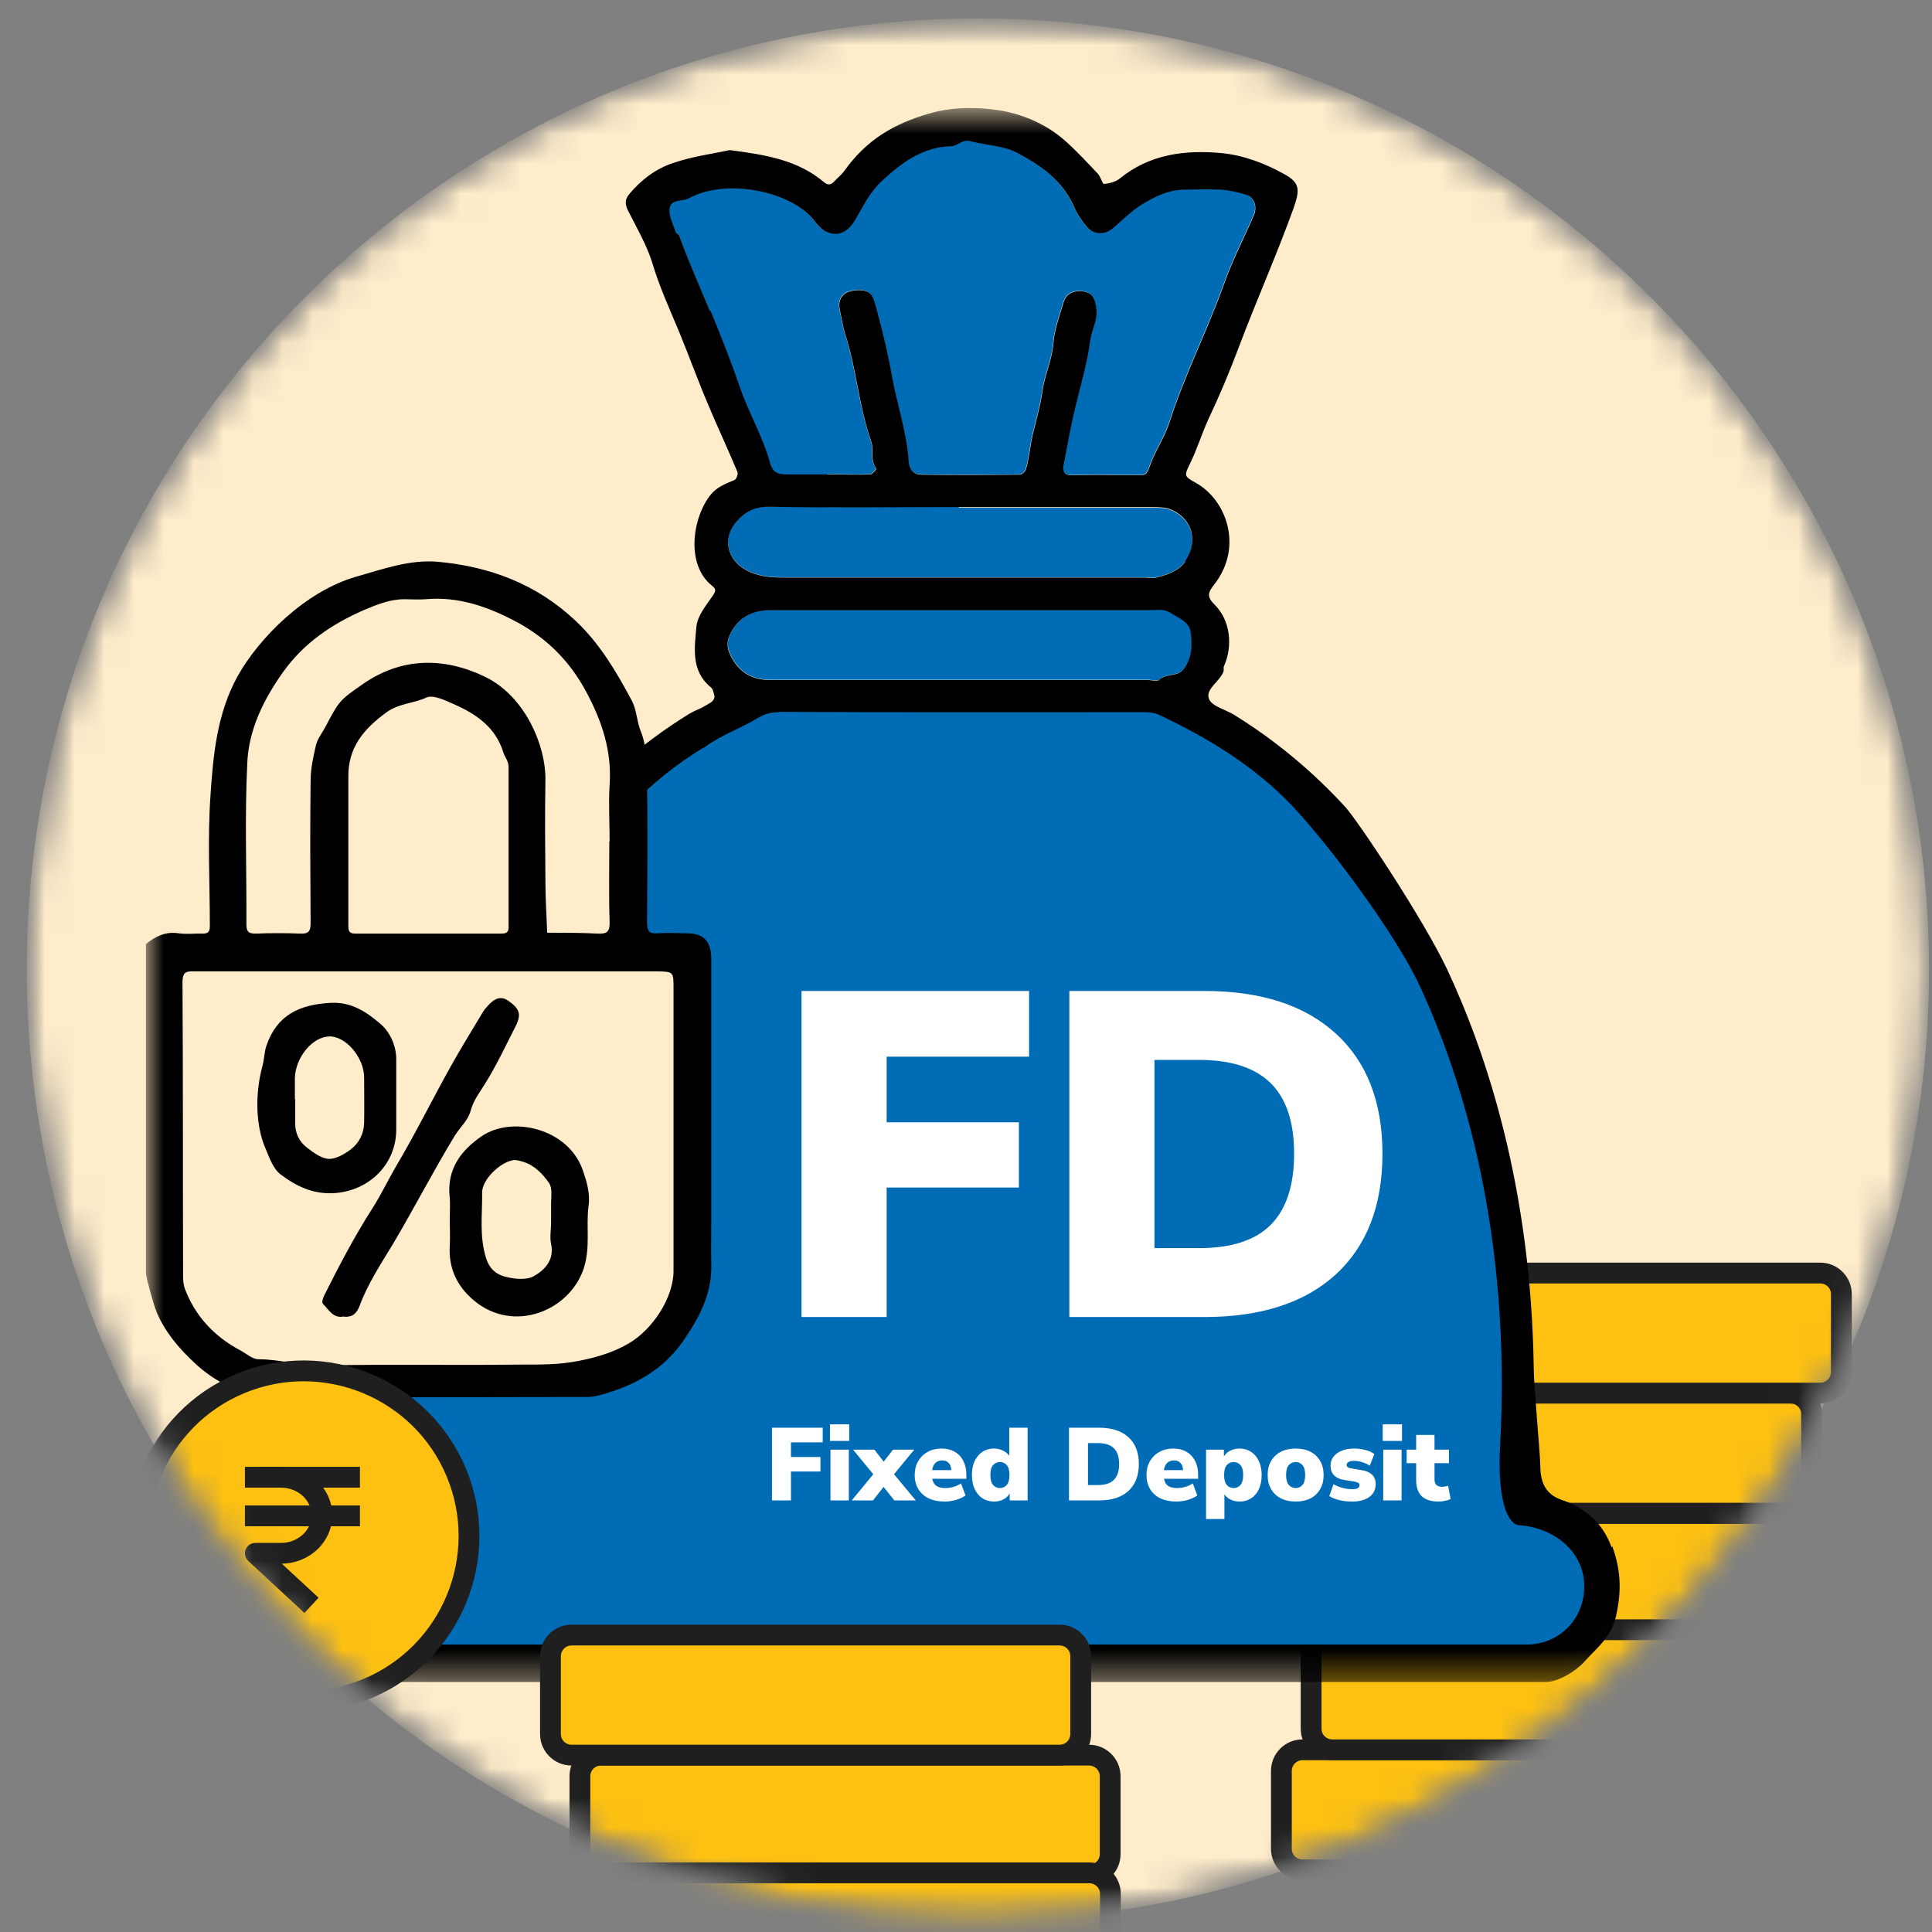
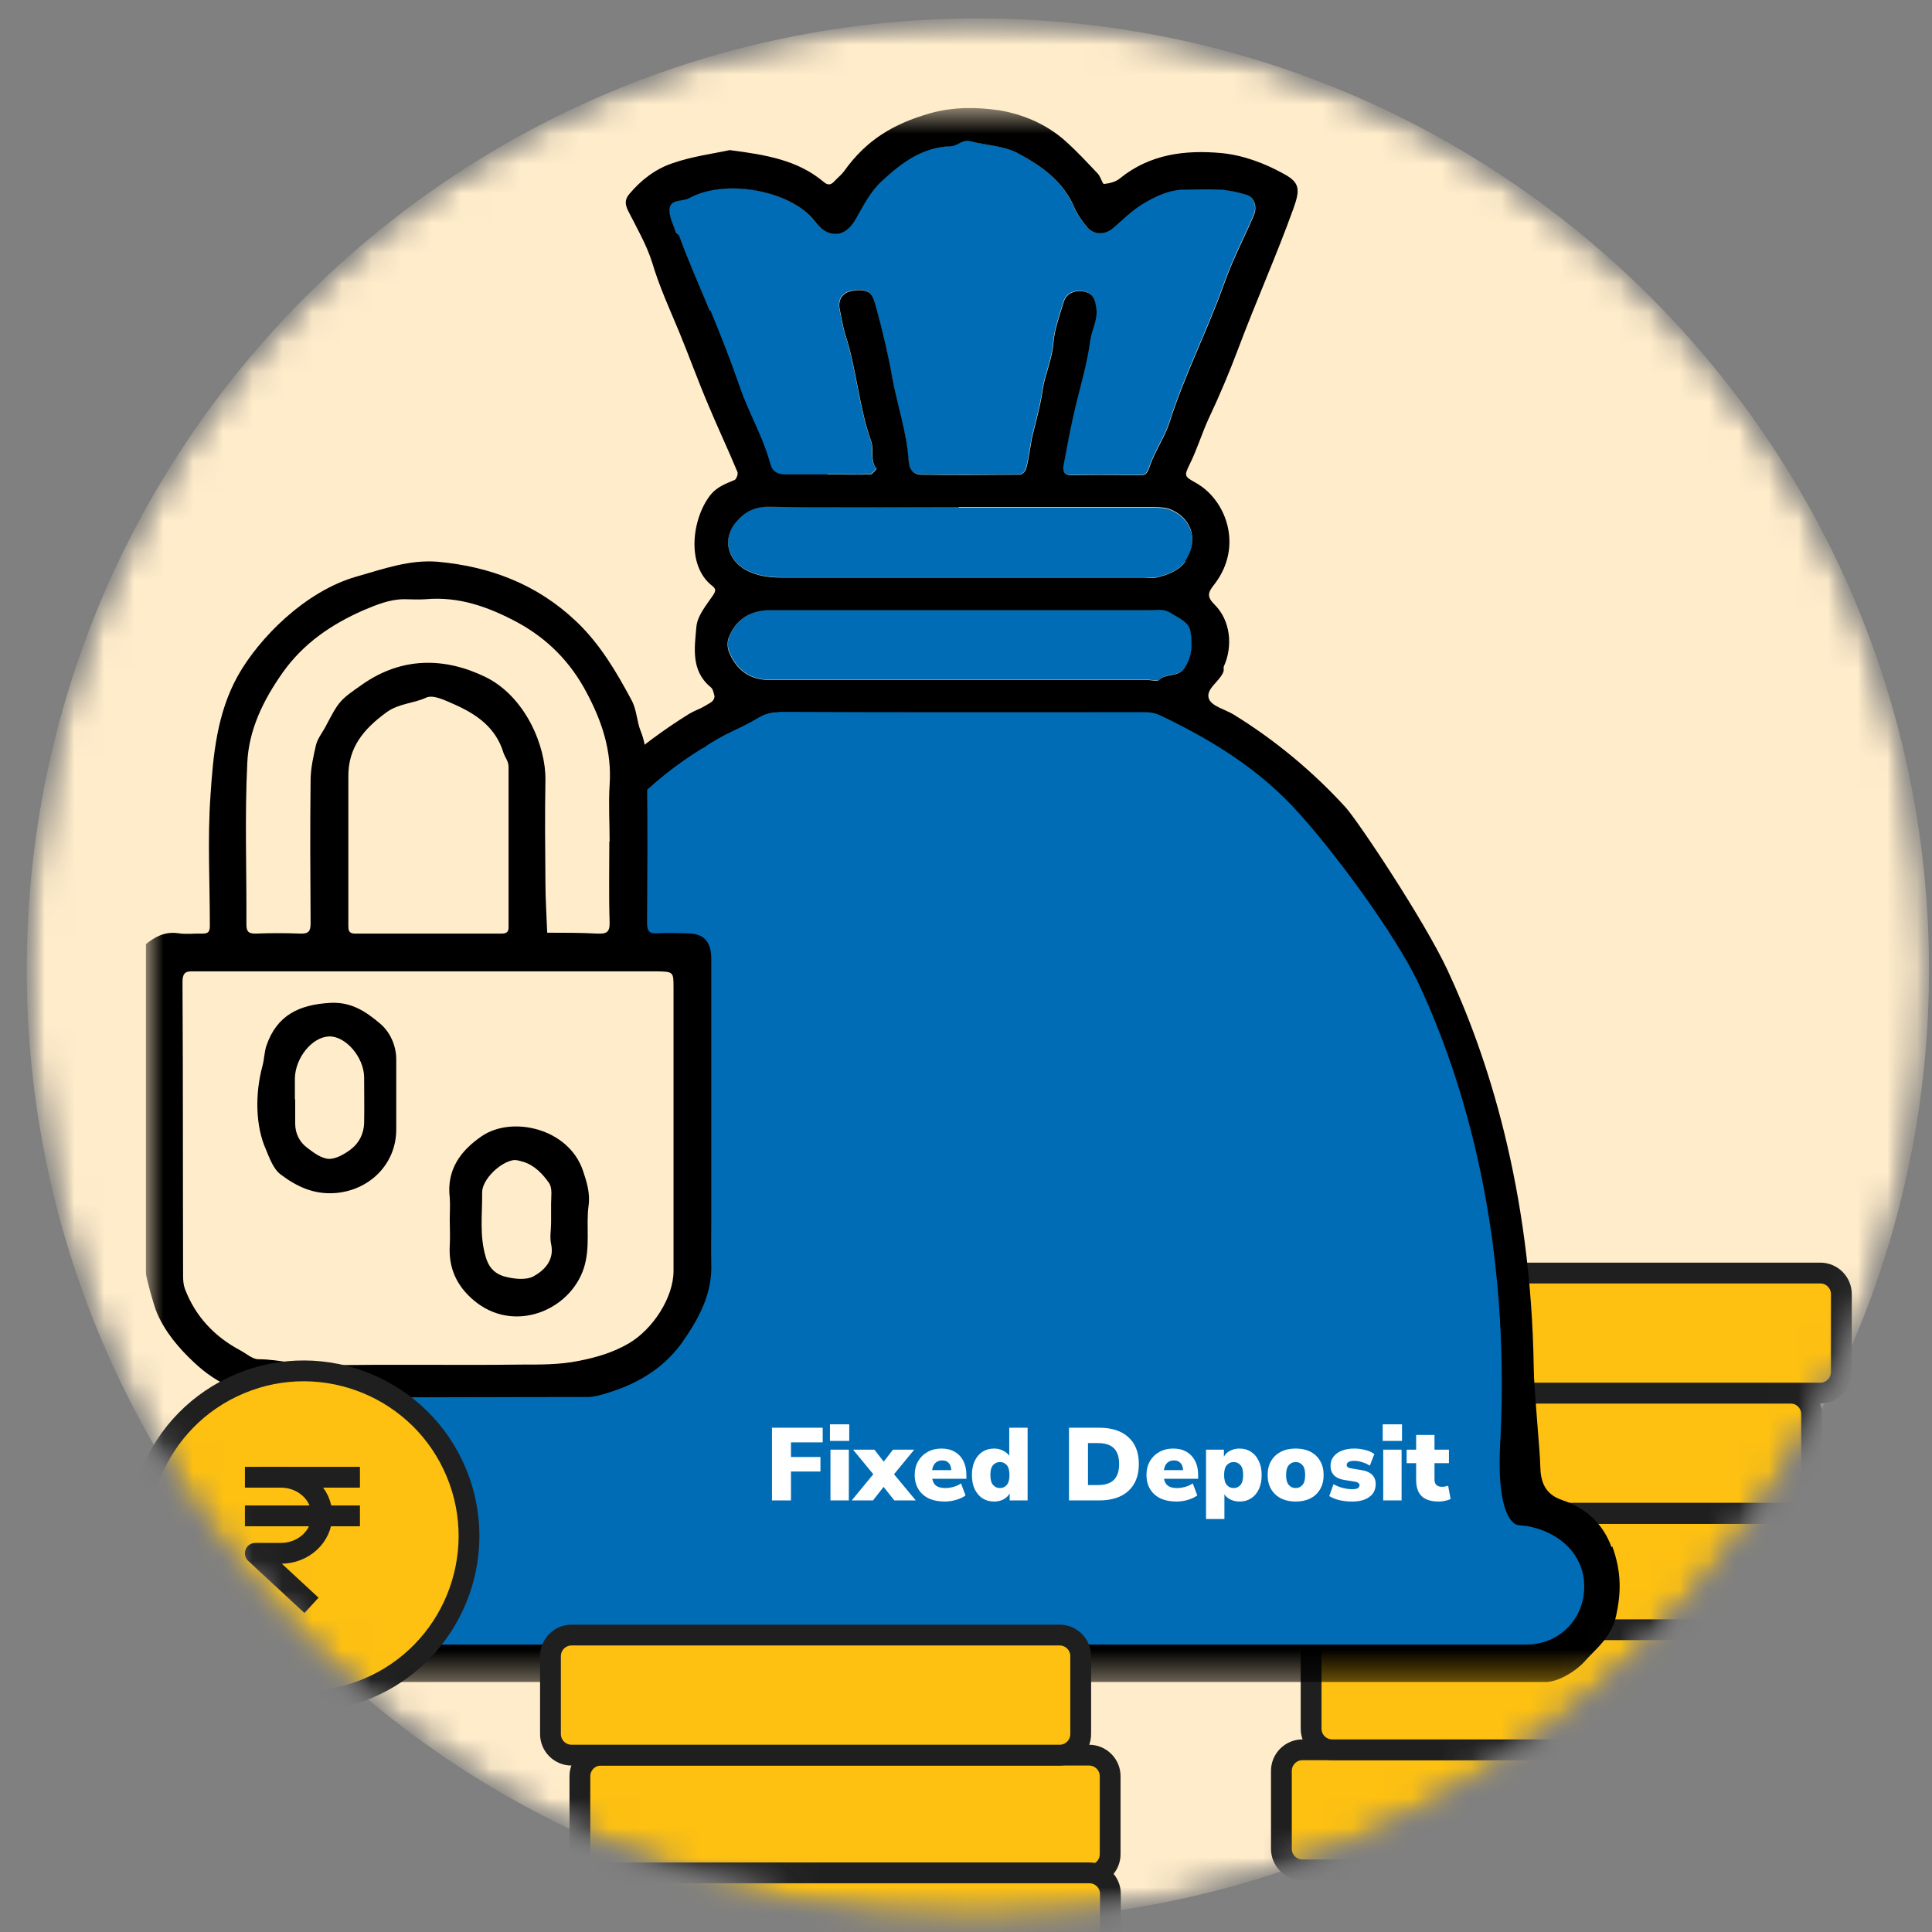
<svg xmlns="http://www.w3.org/2000/svg" width="65" height="65" viewBox="0 0 65 65" fill="none">
  <rect x="0" y="0" width="65" height="65" fill="#808080" stroke="none" />
  <mask id="mask0_1980_2357" style="mask-type:luminance" maskUnits="userSpaceOnUse" x="0" y="0" width="65" height="65">
    <path d="M32.9 0.62C50.57 0.62 64.9 14.95 64.9 32.62C64.9 50.29 50.57 64.62 32.9 64.62C15.23 64.62 0.9 50.29 0.9 32.62C0.9 14.95 15.23 0.62 32.9 0.62Z" fill="white" />
  </mask>
  <g mask="url(#mask0_1980_2357)">
    <mask id="mask1_1980_2357" style="mask-type:luminance" maskUnits="userSpaceOnUse" x="0" y="0" width="65" height="65">
      <path d="M32.9 0.62C50.57 0.62 64.9 14.95 64.9 32.62C64.9 50.29 50.57 64.62 32.9 64.62C15.23 64.62 0.9 50.29 0.9 32.62C0.9 14.95 15.23 0.62 32.9 0.62Z" fill="white" />
    </mask>
    <g mask="url(#mask1_1980_2357)">
      <path d="M32.9 64.62C50.574 64.62 64.9 50.293 64.9 32.62C64.9 14.947 50.574 0.62 32.9 0.62C15.227 0.62 0.9 14.947 0.9 32.62C0.9 50.293 15.227 64.62 32.9 64.62Z" fill="#FFECCA" />
      <path d="M33.71 30.84L33.4 30.56H33.54C33.66 30.56 33.76 30.47 33.76 30.35C33.76 30.23 33.66 30.14 33.54 30.14H33.35" stroke="#1F1F1F" stroke-width="0.7" stroke-linejoin="round" />
      <path d="M61.241 50.92H44.821C44.429 50.92 44.111 51.238 44.111 51.63V54.25C44.111 54.642 44.429 54.96 44.821 54.96H61.241C61.633 54.96 61.951 54.642 61.951 54.25V51.63C61.951 51.238 61.633 50.92 61.241 50.92Z" fill="#FEC111" stroke="#1F1F1F" stroke-width="0.7" />
      <path d="M60.241 46.87H43.821C43.429 46.87 43.111 47.188 43.111 47.58V50.2C43.111 50.592 43.429 50.91 43.821 50.91H60.241C60.633 50.91 60.951 50.592 60.951 50.2V47.58C60.951 47.188 60.633 46.87 60.241 46.87Z" fill="#FEC111" stroke="#1F1F1F" stroke-width="0.7" />
      <path d="M61.241 42.83H44.821C44.429 42.83 44.111 43.148 44.111 43.54V46.16C44.111 46.552 44.429 46.87 44.821 46.87H61.241C61.633 46.87 61.951 46.552 61.951 46.16V43.54C61.951 43.148 61.633 42.83 61.241 42.83Z" fill="#FEC111" stroke="#1F1F1F" stroke-width="0.7" />
      <path d="M60.241 58.87H43.821C43.429 58.87 43.111 59.188 43.111 59.58V62.2C43.111 62.592 43.429 62.91 43.821 62.91H60.241C60.633 62.91 60.951 62.592 60.951 62.2V59.58C60.951 59.188 60.633 58.87 60.241 58.87Z" fill="#FEC111" stroke="#1F1F1F" stroke-width="0.7" />
      <path d="M61.241 54.83H44.821C44.429 54.83 44.111 55.148 44.111 55.54V58.16C44.111 58.552 44.429 58.87 44.821 58.87H61.241C61.633 58.87 61.951 58.552 61.951 58.16V55.54C61.951 55.148 61.633 54.83 61.241 54.83Z" fill="#FEC111" stroke="#1F1F1F" stroke-width="0.7" />
      <path d="M33.35 30.35H33.98M33.42 30.15H33.98" stroke="#1F1F1F" stroke-width="0.7" stroke-linejoin="round" />
      <mask id="mask2_1980_2357" style="mask-type:luminance" maskUnits="userSpaceOnUse" x="4" y="3" width="62" height="54">
        <path d="M65.9 3.62H4.9V56.62H65.9V3.62Z" fill="white" />
      </mask>
      <g mask="url(#mask2_1980_2357)">
        <path d="M25.07 23.43H39.78C39.78 23.43 48.34 27.98 50.31 39.59C50.31 39.59 51.13 47.22 51.13 48.69C51.13 50.16 51.95 50.74 52.59 51.19C53.22 51.64 54.43 52.6 53.48 54.78C52.53 56.96 44.29 56 44.29 56H11.72C11.72 56 8.97 54.78 9.53 53.43C10.1 52.08 12.2 51.12 12.26 49.71C12.32 48.3 12.55 46.58 12.55 46.58L19.81 46.38C19.81 46.38 23.1 46.65 23.22 40.14C23.35 33.62 23.92 32.76 22.02 32.09C20.11 31.42 21.13 26.51 21.13 26.51L25.06 23.43H25.07Z" fill="#006CB6" />
        <path d="M4.9 31.77C5.22 31.51 5.56 31.33 6.01 31.4C6.27 31.44 6.55 31.4 6.82 31.41C7.02 31.41 7.06 31.33 7.06 31.14C7.06 29.69 6.98 28.23 7.08 26.79C7.17 25.4 7.3 24 8 22.74C8.71 21.47 10.27 19.89 11.99 19.4C12.9 19.14 13.79 18.82 14.73 18.9C16.48 19.06 18.06 19.65 19.38 20.9C20.19 21.67 20.73 22.59 21.25 23.56C21.43 23.9 21.42 24.27 21.56 24.61C21.76 25.1 21.76 25.69 21.77 26.24C21.79 27.84 21.78 29.44 21.77 31.04C21.77 31.31 21.83 31.42 22.11 31.4C22.44 31.38 22.77 31.39 23.1 31.4C23.68 31.4 23.93 31.67 23.93 32.27C23.93 35.2 23.93 38.13 23.93 41.06C23.93 41.54 23.92 42.03 23.93 42.51C23.97 43.54 23.5 44.38 22.94 45.18C22.31 46.05 21.44 46.56 20.42 46.87C20.19 46.94 19.98 47 19.76 47C16.26 47 12.76 47.03 9.27 46.99C8.23 46.98 7.3 46.57 6.52 45.83C6.01 45.35 5.56 44.82 5.28 44.17C5.17 43.92 4.91 42.96 4.91 42.84V31.77H4.9ZM14.37 32.68C11.77 32.68 9.17 32.68 6.56 32.68C6.3 32.68 6.14 32.66 6.14 33.05C6.16 36.35 6.15 39.64 6.16 42.93C6.16 43.07 6.17 43.22 6.22 43.36C6.56 44.26 7.19 44.96 8.1 45.44C8.3 45.55 8.5 45.73 8.69 45.73C9.42 45.73 10.12 45.96 10.86 45.94C13.07 45.89 15.29 45.94 17.5 45.91C18.16 45.91 18.82 45.92 19.5 45.78C20.1 45.66 20.63 45.5 21.15 45.2C21.97 44.72 22.66 43.65 22.66 42.76C22.66 39.59 22.66 36.41 22.66 33.24C22.66 32.69 22.66 32.69 22.08 32.68H14.36H14.37ZM20.51 28.31C20.51 27.67 20.47 27.04 20.51 26.41C20.59 25.27 20.25 24.26 19.73 23.29C19.19 22.27 18.42 21.49 17.41 20.94C16.44 20.42 15.44 20.06 14.32 20.16C14.08 20.18 13.84 20.16 13.6 20.16C13.11 20.16 12.66 20.35 12.23 20.53C11.16 21 10.21 21.64 9.51 22.63C8.86 23.55 8.37 24.55 8.32 25.66C8.23 27.47 8.3 29.28 8.29 31.1C8.29 31.33 8.35 31.41 8.59 31.41C9.1 31.39 9.61 31.39 10.11 31.41C10.39 31.42 10.45 31.32 10.45 31.06C10.44 29.46 10.43 27.86 10.45 26.26C10.45 25.86 10.54 25.46 10.63 25.07C10.68 24.86 10.83 24.67 10.94 24.47C11.41 23.58 11.41 23.57 12.2 23.02C13.52 22.1 14.95 22.11 16.32 22.77C17.68 23.43 18.37 25.11 18.35 26.24C18.33 27.39 18.34 28.54 18.35 29.68C18.35 30.25 18.39 30.81 18.41 31.38C18.97 31.38 19.54 31.38 20.1 31.41C20.39 31.42 20.52 31.38 20.51 31.03C20.48 30.13 20.5 29.22 20.5 28.31H20.51ZM11.72 28.41C11.72 29.31 11.72 30.22 11.72 31.13C11.72 31.3 11.73 31.41 11.95 31.41C13.59 31.41 15.23 31.41 16.88 31.41C17.09 31.41 17.12 31.31 17.11 31.14C17.11 29.36 17.11 27.58 17.11 25.8C17.11 25.61 16.99 25.48 16.94 25.33C16.68 24.47 16.03 24.03 15.29 23.7C14.99 23.57 14.58 23.36 14.34 23.47C13.91 23.67 13.43 23.66 13.01 23.96C12.24 24.52 11.7 25.15 11.72 26.16C11.72 26.91 11.72 27.67 11.72 28.42V28.41Z" fill="black" />
        <path d="M27.84 15.99C27.36 15.99 26.88 15.99 26.4 15.99C26.13 15.99 25.96 15.89 25.89 15.62C25.65 14.72 25.17 13.93 24.87 13.05C24.57 12.18 24.23 11.32 23.88 10.47C23.53 9.62 23.15 8.78 22.84 7.92C22.82 7.87 22.74 7.84 22.72 7.79C22.64 7.53 22.48 7.25 22.52 6.99C22.56 6.68 22.95 6.78 23.17 6.66C24.4 5.98 26.6 6.41 27.38 7.41C27.5 7.57 27.66 7.74 27.84 7.81C28.23 7.96 28.55 7.77 28.79 7.34C29.05 6.89 29.27 6.43 29.67 6.07C30.34 5.45 31.03 4.94 31.98 4.91C32.19 4.91 32.37 4.67 32.62 4.74C33.16 4.88 33.77 4.89 34.24 5.15C35.01 5.56 35.74 6.07 36.12 6.94C36.23 7.2 36.4 7.44 36.58 7.65C36.81 7.9 37.17 7.89 37.43 7.67C37.76 7.39 38.07 7.07 38.44 6.85C38.87 6.59 39.33 6.37 39.86 6.37C40.25 6.37 40.64 6.35 41.03 6.37C41.34 6.39 41.65 6.46 41.94 6.55C42.19 6.63 42.29 6.95 42.18 7.22C41.85 7.99 41.46 8.73 41.18 9.52C40.62 11.1 39.85 12.59 39.34 14.19C39.17 14.72 38.83 15.19 38.66 15.71C38.58 15.95 38.51 15.98 38.32 15.98C37.57 15.98 36.83 15.96 36.08 15.98C35.76 15.99 35.73 15.82 35.78 15.6C35.9 14.96 36.02 14.31 36.17 13.68C36.35 12.94 36.57 12.2 36.67 11.44C36.72 11.07 36.94 10.74 36.87 10.33C36.83 10.06 36.76 9.87 36.5 9.81C36.18 9.72 35.86 9.86 35.78 10.14C35.64 10.6 35.47 11.06 35.43 11.53C35.39 12.08 35.15 12.57 35.07 13.1C35 13.61 34.86 14.1 34.74 14.59C34.65 14.97 34.62 15.38 34.51 15.77C34.49 15.85 34.38 15.96 34.3 15.96C33.19 15.97 32.09 15.98 30.98 15.96C30.73 15.96 30.58 15.79 30.56 15.5C30.5 14.53 30.17 13.6 30 12.65C29.87 11.91 29.69 11.16 29.49 10.42C29.43 10.21 29.37 9.92 29.22 9.83C29.04 9.72 28.74 9.74 28.53 9.81C28.31 9.89 28.18 10.11 28.24 10.39C28.3 10.67 28.34 10.95 28.42 11.22C28.81 12.4 28.88 13.66 29.3 14.84C29.4 15.12 29.25 15.49 29.48 15.76C29.48 15.76 29.35 15.94 29.28 15.95C28.8 15.97 28.32 15.95 27.84 15.95V15.99Z" fill="#006CB6" />
        <path d="M32.35 20.52C34.47 20.52 36.59 20.52 38.71 20.52C38.93 20.52 39.15 20.46 39.39 20.61C39.65 20.78 40 20.9 40.06 21.23C40.13 21.65 40.12 22.1 39.84 22.49C39.63 22.78 39.24 22.63 39 22.87C38.94 22.93 38.77 22.87 38.65 22.87C34.41 22.87 30.17 22.87 25.93 22.87C25.24 22.87 24.8 22.55 24.54 21.94C24.48 21.8 24.47 21.6 24.52 21.46C24.74 20.85 25.24 20.52 25.9 20.52C28.05 20.52 30.2 20.52 32.35 20.52Z" fill="#006CB6" />
        <path d="M32.26 17.08C34.41 17.08 36.56 17.08 38.71 17.08C38.91 17.08 39.13 17.08 39.31 17.13C40.08 17.4 40.35 18.18 39.88 18.88C39.67 19.19 39.28 19.33 38.91 19.42C38.77 19.46 38.61 19.42 38.46 19.42H26.28C25.94 19.42 25.61 19.39 25.27 19.25C24.51 18.95 24.25 18.18 24.76 17.56C25.06 17.2 25.4 17.03 25.9 17.04C28.02 17.08 30.14 17.05 32.26 17.05V17.08Z" fill="#006CB6" />
        <path d="M15.131 41.01C15.131 40.77 15.151 40.53 15.131 40.29C15.021 39.35 15.501 38.71 16.201 38.23C17.211 37.53 19.121 37.95 19.611 39.38C19.741 39.76 19.861 40.15 19.801 40.57C19.711 41.26 19.871 41.95 19.641 42.67C19.171 44.1 17.281 44.88 15.941 43.75C15.371 43.27 15.091 42.67 15.131 41.92C15.151 41.62 15.131 41.32 15.131 41.02V41.01ZM18.541 41.12C18.541 40.91 18.541 40.7 18.541 40.49C18.541 40.26 18.591 39.97 18.471 39.8C18.261 39.5 17.991 39.21 17.611 39.09C17.501 39.06 17.391 39.02 17.281 39.03C16.841 39.09 16.211 39.68 16.221 40.13C16.231 40.86 16.121 41.58 16.351 42.32C16.471 42.7 16.691 42.86 16.951 42.94C17.271 43.03 17.691 43.08 17.951 42.94C18.311 42.74 18.661 42.4 18.541 41.85C18.491 41.62 18.541 41.37 18.541 41.13V41.12Z" fill="black" />
        <path d="M13.331 36.91V38C13.331 39.18 12.411 40.06 11.261 40.14C10.541 40.19 9.971 39.91 9.451 39.52C9.201 39.34 9.071 38.97 8.941 38.66C8.601 37.89 8.571 36.82 8.831 35.86C8.891 35.64 8.891 35.4 8.961 35.19C9.311 34.15 10.071 33.8 11.111 33.74C11.831 33.7 12.331 34.05 12.791 34.44C13.111 34.71 13.331 35.16 13.331 35.64C13.331 36.06 13.331 36.48 13.331 36.91ZM9.931 36.98C9.931 37.25 9.931 37.52 9.931 37.8C9.931 38.14 10.081 38.43 10.341 38.62C10.561 38.79 10.821 38.98 11.071 38.99C11.311 38.99 11.591 38.83 11.801 38.67C12.081 38.46 12.241 38.14 12.251 37.78C12.261 37.27 12.251 36.75 12.251 36.24C12.241 35.56 11.621 34.85 11.071 34.87C10.501 34.89 9.941 35.58 9.921 36.27C9.921 36.36 9.921 36.45 9.921 36.54V36.99L9.931 36.98Z" fill="black" />
-         <path d="M11.57 44.29C11.21 44.37 11.06 44.06 10.86 43.86C10.82 43.82 10.87 43.65 10.92 43.56C11.42 42.56 11.94 41.57 12.55 40.62C12.83 40.18 13.06 39.69 13.33 39.23C13.97 38.15 14.53 37.02 15.14 35.92C15.48 35.31 15.85 34.71 16.21 34.11C16.25 34.04 16.3 33.96 16.36 33.9C16.63 33.57 16.86 33.5 17.1 33.67C17.49 33.94 17.55 34.13 17.34 34.54C17.01 35.19 16.7 35.85 16.32 36.46C16.14 36.75 15.93 37.02 15.84 37.35C15.75 37.7 15.48 37.92 15.3 38.21C14.57 39.41 13.93 40.66 13.21 41.87C12.81 42.53 12.37 43.2 12.1 43.93C12 44.19 11.86 44.32 11.58 44.3L11.57 44.29Z" fill="black" />
        <path d="M54.221 52.06C53.921 51.23 53.331 50.73 52.561 50.47C51.961 50.27 51.831 49.83 51.821 49.33C51.821 48.91 51.601 46.66 51.601 46.02C51.511 39.97 50.021 35.46 48.691 32.62C47.901 30.94 45.681 27.61 45.261 27.15C44.161 25.95 42.911 24.91 41.521 24.05C41.231 23.87 40.791 23.77 40.681 23.53C40.531 23.19 41.031 22.94 41.161 22.6C41.181 22.55 41.161 22.47 41.171 22.43C41.491 21.73 41.391 20.87 40.871 20.35C40.591 20.07 40.631 19.94 40.871 19.64C41.841 18.36 41.241 16.81 40.241 16.25C39.851 16.03 39.831 16.02 40.021 15.63C40.271 15.13 40.431 14.59 40.661 14.09C41.031 13.31 41.371 12.5 41.671 11.7C42.261 10.13 42.941 8.61 43.511 7.03C43.741 6.39 43.741 6.15 43.211 5.86C42.551 5.49 41.821 5.22 41.091 5.15C39.881 5.04 38.691 5.18 37.681 6C37.541 6.12 37.331 6.17 37.141 6.19C37.091 6.19 37.031 5.95 36.941 5.85C36.591 5.48 36.241 5.1 35.861 4.76C35.221 4.18 34.411 3.84 33.611 3.71C32.861 3.6 32.061 3.59 31.261 3.82C30.061 4.17 29.151 4.7 28.391 5.77C28.301 5.89 28.181 5.98 28.081 6.09C27.961 6.22 27.861 6.25 27.711 6.12C26.841 5.39 25.791 5.21 24.551 5.05C24.001 5.17 23.291 5.26 22.631 5.49C22.061 5.68 21.571 6.05 21.171 6.53C21.011 6.72 21.031 6.88 21.131 7.09C21.421 7.66 21.751 8.23 21.941 8.83C22.181 9.64 22.531 10.4 22.851 11.17C23.181 11.97 23.471 12.78 23.811 13.58C24.131 14.35 24.491 15.11 24.811 15.88C24.841 15.95 24.771 16.13 24.711 16.15C24.421 16.27 24.131 16.38 23.921 16.63C23.291 17.4 23.061 19.01 23.961 19.71C24.101 19.82 24.081 19.89 23.981 20.04C23.761 20.36 23.471 20.71 23.431 21.07C23.371 21.78 23.231 22.56 23.911 23.12C23.991 23.18 24.011 23.32 24.041 23.43C24.041 23.43 24.031 23.49 24.021 23.51C24.001 23.56 23.971 23.59 23.921 23.63C23.811 23.7 23.701 23.76 23.591 23.82C23.451 23.88 23.301 23.95 23.181 24.02C22.341 24.54 21.561 25.12 20.831 25.76C20.341 26.19 20.621 27.77 21.221 27.12C21.941 26.35 22.751 25.72 23.621 25.18C23.661 25.17 23.701 25.15 23.731 25.12C23.781 25.08 23.841 25.04 23.891 25.01C24.051 24.91 24.211 24.82 24.381 24.73C24.731 24.55 25.091 24.4 25.421 24.2C25.491 24.16 25.561 24.12 25.641 24.08C25.841 23.99 26.011 23.96 26.201 23.96H26.181C26.181 23.96 26.211 23.95 26.221 23.95C30.321 23.97 34.411 23.96 38.511 23.96C38.711 23.96 38.881 23.99 39.081 24.09C40.711 24.87 42.231 25.8 43.481 27.12C44.811 28.53 46.971 31.47 47.741 33.12C49.211 36.27 50.881 41.56 50.461 48.8C50.461 48.96 50.351 50.8 50.951 51.26C51.041 51.33 51.221 51.32 51.361 51.34C52.351 51.51 53.151 52.16 53.281 53.1C53.441 54.31 52.561 55.33 51.351 55.33C46.631 55.33 41.911 55.33 37.181 55.33C37.131 55.33 37.071 55.32 37.011 55.33C37.001 55.33 36.981 55.33 36.971 55.33H26.571C26.571 55.33 26.541 55.33 26.531 55.33C26.471 55.33 26.411 55.33 26.361 55.33C21.641 55.33 16.921 55.33 12.191 55.33C10.991 55.33 10.101 54.3 10.261 53.1C10.391 52.16 11.191 51.51 12.181 51.34C12.321 51.32 12.501 51.34 12.591 51.26C12.701 51.15 12.811 50.96 12.791 50.81C12.691 49.94 13.051 47.97 12.981 47.11C12.951 46.76 12.841 46.6 12.561 46.56C12.181 46.51 12.021 46.61 11.911 46.96C11.871 47.08 11.841 48.34 11.811 48.46C11.751 48.73 11.711 49.01 11.711 49.29C11.711 49.8 11.571 50.23 10.971 50.43C10.201 50.69 9.621 51.19 9.311 52.02C8.981 52.92 9.021 53.62 9.181 54.37C9.331 55.09 9.841 55.45 10.261 55.92C10.541 56.23 11.471 56.53 11.551 56.59H52.001C52.421 56.59 53.011 56.23 53.291 55.92C53.711 55.45 54.211 55.09 54.371 54.37C54.531 53.63 54.571 52.92 54.241 52.02L54.221 52.06ZM23.891 10.48C23.541 9.63 23.161 8.79 22.851 7.93C22.831 7.88 22.751 7.85 22.731 7.8C22.651 7.54 22.491 7.26 22.531 7C22.581 6.69 22.961 6.79 23.181 6.67C24.411 5.99 26.611 6.42 27.391 7.42C27.511 7.58 27.671 7.75 27.851 7.82C28.241 7.97 28.561 7.78 28.801 7.35C29.061 6.9 29.281 6.44 29.681 6.08C30.351 5.46 31.041 4.95 31.991 4.92C32.201 4.92 32.381 4.68 32.631 4.75C33.171 4.89 33.781 4.9 34.251 5.16C35.021 5.57 35.751 6.08 36.131 6.95C36.241 7.21 36.411 7.45 36.591 7.66C36.821 7.91 37.181 7.9 37.441 7.68C37.771 7.4 38.081 7.08 38.451 6.86C38.881 6.6 39.341 6.38 39.871 6.38C40.261 6.38 40.651 6.36 41.041 6.38C41.351 6.4 41.661 6.47 41.951 6.56C42.201 6.64 42.301 6.96 42.191 7.23C41.861 8 41.471 8.74 41.191 9.53C40.631 11.11 39.861 12.6 39.351 14.2C39.181 14.73 38.841 15.2 38.671 15.72C38.591 15.96 38.521 15.99 38.331 15.99C37.581 15.99 36.841 15.97 36.091 15.99C35.771 16 35.741 15.83 35.791 15.61C35.911 14.97 36.031 14.32 36.181 13.69C36.361 12.95 36.581 12.21 36.681 11.45C36.731 11.08 36.951 10.75 36.881 10.34C36.841 10.07 36.771 9.88 36.511 9.82C36.191 9.73 35.871 9.87 35.791 10.15C35.651 10.61 35.481 11.07 35.441 11.54C35.401 12.09 35.161 12.58 35.081 13.11C35.011 13.62 34.871 14.11 34.751 14.6C34.661 14.98 34.631 15.39 34.521 15.78C34.501 15.86 34.381 15.97 34.311 15.97C33.201 15.98 32.101 15.99 30.991 15.97C30.741 15.97 30.591 15.8 30.571 15.51C30.511 14.54 30.181 13.61 30.011 12.66C29.881 11.92 29.701 11.17 29.501 10.43C29.441 10.22 29.381 9.93 29.231 9.84C29.051 9.73 28.751 9.75 28.541 9.82C28.321 9.9 28.191 10.12 28.251 10.4C28.311 10.68 28.351 10.96 28.431 11.23C28.821 12.41 28.891 13.67 29.311 14.85C29.411 15.13 29.261 15.5 29.491 15.77C29.491 15.77 29.361 15.95 29.291 15.96C28.811 15.98 28.331 15.96 27.851 15.96C27.371 15.96 26.891 15.96 26.421 15.96C26.151 15.96 25.981 15.86 25.911 15.59C25.671 14.69 25.191 13.9 24.891 13.02C24.591 12.15 24.251 11.29 23.901 10.44L23.891 10.48ZM39.831 22.5C39.621 22.79 39.231 22.64 38.991 22.88C38.931 22.94 38.761 22.88 38.641 22.88C34.401 22.88 30.161 22.88 25.921 22.88C25.231 22.88 24.791 22.56 24.531 21.95C24.471 21.81 24.461 21.61 24.511 21.47C24.731 20.86 25.231 20.53 25.891 20.53C28.041 20.53 30.191 20.53 32.341 20.53C34.491 20.53 36.581 20.53 38.701 20.53C38.921 20.53 39.141 20.47 39.381 20.62C39.641 20.79 39.991 20.91 40.051 21.24C40.121 21.66 40.111 22.11 39.831 22.5ZM39.881 18.89C39.671 19.2 39.281 19.34 38.911 19.43C38.771 19.47 38.611 19.43 38.461 19.43H26.281C25.941 19.43 25.611 19.4 25.271 19.26C24.511 18.96 24.251 18.19 24.761 17.57C25.061 17.21 25.401 17.04 25.901 17.05C28.021 17.09 30.141 17.06 32.261 17.06C34.381 17.06 36.561 17.06 38.711 17.06C38.911 17.06 39.131 17.06 39.311 17.11C40.081 17.38 40.351 18.16 39.881 18.86V18.89Z" fill="black" />
      </g>
      <path d="M12.361 56.81C15.191 55.63 16.531 52.37 15.351 49.54C14.171 46.71 10.911 45.37 8.081 46.55C5.251 47.73 3.911 50.99 5.091 53.82C6.271 56.65 9.531 57.99 12.361 56.81Z" fill="#FEC111" stroke="#1F1F1F" stroke-width="0.7" stroke-linejoin="round" />
      <path d="M10.48 54.01L8.59 52.26H9.45C10.21 52.26 10.83 51.69 10.83 50.98C10.83 50.27 10.21 49.7 9.45 49.7H8.24" stroke="#1F1F1F" stroke-width="0.7" stroke-linejoin="round" />
      <path d="M8.24 51H12.11M8.67 49.7H12.11" stroke="#1F1F1F" stroke-width="0.7" stroke-linejoin="round" />
      <path d="M36.64 59.05H20.22C19.828 59.05 19.51 59.368 19.51 59.76V62.38C19.51 62.772 19.828 63.09 20.22 63.09H36.64C37.032 63.09 37.35 62.772 37.35 62.38V59.76C37.35 59.368 37.032 59.05 36.64 59.05Z" fill="#FEC111" stroke="#1F1F1F" stroke-width="0.7" />
      <path d="M35.65 55.01H19.23C18.837 55.01 18.52 55.328 18.52 55.72V58.34C18.52 58.732 18.837 59.05 19.23 59.05H35.65C36.042 59.05 36.359 58.732 36.359 58.34V55.72C36.359 55.328 36.042 55.01 35.65 55.01Z" fill="#FEC111" stroke="#1F1F1F" stroke-width="0.7" />
      <path d="M36.65 63.01H20.23C19.837 63.01 19.52 63.328 19.52 63.72V66.34C19.52 66.732 19.837 67.05 20.23 67.05H36.65C37.042 67.05 37.359 66.732 37.359 66.34V63.72C37.359 63.328 37.042 63.01 36.65 63.01Z" fill="#FEC111" stroke="#1F1F1F" stroke-width="0.7" />
-       <path d="M26.966 44.31V33.34H34.622V35.55H29.83V37.759H34.28V39.953H29.83V44.31H26.966ZM35.977 44.31V33.34H40.521C42.419 33.34 43.892 33.817 44.94 34.772C45.988 35.726 46.511 37.075 46.511 38.817C46.511 40.56 45.988 41.914 44.94 42.879C43.892 43.833 42.419 44.31 40.521 44.31H35.977ZM38.84 41.992H40.334C41.423 41.992 42.227 41.732 42.746 41.214C43.275 40.685 43.539 39.886 43.539 38.817C43.539 37.749 43.275 36.955 42.746 36.437C42.217 35.918 41.413 35.659 40.334 35.659H38.84V41.992Z" fill="white" />
    </g>
    <path d="M25.972 50.48V48.034H27.679V48.526H26.611V49.019H27.603V49.508H26.611V50.48H25.972ZM27.923 48.478V47.919H28.572V48.478H27.923ZM27.94 50.48V48.773H28.558V50.48H27.94ZM28.656 50.48L29.381 49.599L28.701 48.773H29.419L29.731 49.175L30.044 48.773H30.758L30.078 49.599L30.811 50.48H30.089L29.728 50.025L29.37 50.48H28.656ZM31.784 50.518C31.576 50.518 31.395 50.482 31.243 50.411C31.093 50.337 30.977 50.233 30.896 50.098C30.815 49.964 30.774 49.806 30.774 49.623C30.774 49.449 30.812 49.296 30.889 49.161C30.968 49.027 31.074 48.923 31.208 48.849C31.345 48.773 31.5 48.735 31.673 48.735C31.844 48.735 31.992 48.77 32.117 48.842C32.245 48.914 32.342 49.017 32.409 49.151C32.478 49.283 32.513 49.438 32.513 49.616V49.751H31.364C31.385 49.862 31.431 49.942 31.503 49.991C31.575 50.039 31.674 50.064 31.802 50.064C31.889 50.064 31.981 50.051 32.076 50.025C32.173 49.998 32.258 49.958 32.332 49.907L32.485 50.313C32.397 50.376 32.29 50.426 32.162 50.463C32.035 50.5 31.909 50.518 31.784 50.518ZM31.701 49.134C31.608 49.134 31.532 49.161 31.472 49.217C31.414 49.272 31.377 49.353 31.361 49.46H32.006C31.999 49.351 31.969 49.27 31.916 49.217C31.865 49.161 31.793 49.134 31.701 49.134ZM33.445 50.518C33.299 50.518 33.17 50.482 33.056 50.411C32.946 50.339 32.858 50.236 32.793 50.102C32.73 49.968 32.699 49.809 32.699 49.626C32.699 49.441 32.73 49.283 32.793 49.151C32.858 49.017 32.946 48.914 33.056 48.842C33.17 48.77 33.299 48.735 33.445 48.735C33.554 48.735 33.653 48.758 33.744 48.804C33.836 48.848 33.907 48.906 33.955 48.977V48.034H34.573V50.48H33.969V50.244C33.925 50.327 33.856 50.394 33.761 50.445C33.666 50.494 33.561 50.518 33.445 50.518ZM33.643 50.064C33.736 50.064 33.812 50.029 33.872 49.959C33.932 49.89 33.962 49.779 33.962 49.626C33.962 49.471 33.932 49.36 33.872 49.293C33.812 49.224 33.736 49.189 33.643 49.189C33.548 49.189 33.471 49.224 33.41 49.293C33.35 49.36 33.32 49.471 33.32 49.626C33.32 49.779 33.35 49.89 33.41 49.959C33.471 50.029 33.548 50.064 33.643 50.064ZM35.965 50.48V48.034H36.978C37.402 48.034 37.73 48.14 37.964 48.353C38.198 48.566 38.315 48.866 38.315 49.255C38.315 49.644 38.198 49.946 37.964 50.161C37.73 50.374 37.402 50.48 36.978 50.48H35.965ZM36.604 49.963H36.937C37.18 49.963 37.359 49.905 37.475 49.789C37.593 49.672 37.652 49.493 37.652 49.255C37.652 49.017 37.593 48.84 37.475 48.724C37.357 48.608 37.178 48.551 36.937 48.551H36.604V49.963ZM39.581 50.518C39.373 50.518 39.193 50.482 39.04 50.411C38.89 50.337 38.774 50.233 38.693 50.098C38.612 49.964 38.572 49.806 38.572 49.623C38.572 49.449 38.61 49.296 38.686 49.161C38.765 49.027 38.871 48.923 39.005 48.849C39.142 48.773 39.297 48.735 39.47 48.735C39.642 48.735 39.79 48.77 39.915 48.842C40.042 48.914 40.139 49.017 40.206 49.151C40.276 49.283 40.31 49.438 40.31 49.616V49.751H39.162C39.182 49.862 39.229 49.942 39.3 49.991C39.372 50.039 39.472 50.064 39.599 50.064C39.687 50.064 39.778 50.051 39.873 50.025C39.97 49.998 40.056 49.958 40.13 49.907L40.282 50.313C40.194 50.376 40.087 50.426 39.96 50.463C39.833 50.5 39.706 50.518 39.581 50.518ZM39.498 49.134C39.406 49.134 39.329 49.161 39.269 49.217C39.211 49.272 39.174 49.353 39.158 49.46H39.804C39.797 49.351 39.767 49.27 39.713 49.217C39.662 49.161 39.591 49.134 39.498 49.134ZM40.576 51.105V48.773H41.177V49.005C41.223 48.922 41.293 48.856 41.388 48.807C41.483 48.759 41.587 48.735 41.701 48.735C41.846 48.735 41.975 48.77 42.086 48.842C42.199 48.914 42.287 49.017 42.349 49.151C42.414 49.283 42.447 49.441 42.447 49.626C42.447 49.809 42.415 49.968 42.353 50.102C42.291 50.236 42.203 50.339 42.089 50.411C41.978 50.482 41.849 50.518 41.701 50.518C41.594 50.518 41.495 50.496 41.402 50.452C41.312 50.408 41.242 50.349 41.194 50.275V51.105H40.576ZM41.506 50.064C41.599 50.064 41.675 50.029 41.735 49.959C41.795 49.89 41.825 49.779 41.825 49.626C41.825 49.471 41.795 49.36 41.735 49.293C41.675 49.224 41.599 49.189 41.506 49.189C41.411 49.189 41.334 49.224 41.274 49.293C41.214 49.36 41.184 49.471 41.184 49.626C41.184 49.779 41.214 49.89 41.274 49.959C41.334 50.029 41.411 50.064 41.506 50.064ZM43.592 50.518C43.402 50.518 43.237 50.482 43.096 50.411C42.955 50.339 42.845 50.236 42.766 50.102C42.688 49.968 42.648 49.809 42.648 49.626C42.648 49.441 42.688 49.283 42.766 49.151C42.845 49.017 42.955 48.914 43.096 48.842C43.237 48.77 43.402 48.735 43.592 48.735C43.782 48.735 43.947 48.77 44.088 48.842C44.229 48.914 44.338 49.017 44.414 49.151C44.493 49.283 44.532 49.441 44.532 49.626C44.532 49.809 44.493 49.968 44.414 50.102C44.338 50.236 44.229 50.339 44.088 50.411C43.947 50.482 43.782 50.518 43.592 50.518ZM43.592 50.064C43.685 50.064 43.761 50.029 43.821 49.959C43.881 49.89 43.911 49.779 43.911 49.626C43.911 49.471 43.881 49.36 43.821 49.293C43.761 49.224 43.685 49.189 43.592 49.189C43.497 49.189 43.42 49.224 43.36 49.293C43.3 49.36 43.269 49.471 43.269 49.626C43.269 49.779 43.3 49.89 43.36 49.959C43.42 50.029 43.497 50.064 43.592 50.064ZM45.496 50.518C45.338 50.518 45.193 50.502 45.058 50.47C44.926 50.437 44.814 50.392 44.722 50.334L44.864 49.935C44.95 49.984 45.049 50.024 45.163 50.057C45.276 50.087 45.388 50.102 45.499 50.102C45.585 50.102 45.646 50.09 45.683 50.067C45.72 50.042 45.739 50.009 45.739 49.97C45.739 49.935 45.726 49.91 45.7 49.894C45.677 49.875 45.644 49.861 45.6 49.852L45.215 49.789C45.071 49.766 44.96 49.714 44.881 49.633C44.803 49.552 44.764 49.447 44.764 49.318C44.764 49.197 44.797 49.094 44.864 49.009C44.931 48.921 45.025 48.854 45.145 48.807C45.266 48.759 45.403 48.735 45.558 48.735C45.681 48.735 45.802 48.75 45.922 48.78C46.043 48.807 46.148 48.854 46.238 48.919L46.086 49.311C46.018 49.264 45.935 49.226 45.836 49.196C45.736 49.164 45.647 49.148 45.569 49.148C45.474 49.148 45.407 49.161 45.367 49.189C45.328 49.215 45.308 49.246 45.308 49.283C45.308 49.345 45.351 49.383 45.437 49.397L45.822 49.463C45.97 49.486 46.083 49.537 46.162 49.616C46.243 49.692 46.283 49.796 46.283 49.928C46.283 50.116 46.212 50.261 46.068 50.365C45.925 50.467 45.734 50.518 45.496 50.518ZM46.52 48.478V47.919H47.169V48.478H46.52ZM46.537 50.48V48.773H47.155V50.48H46.537ZM48.408 50.518C48.149 50.518 47.957 50.458 47.832 50.338C47.707 50.217 47.645 50.036 47.645 49.793V49.227H47.325V48.773H47.645V48.276H48.262V48.773H48.748V49.227H48.262V49.772C48.262 49.939 48.347 50.022 48.516 50.022C48.544 50.022 48.574 50.02 48.606 50.015C48.641 50.008 48.679 49.999 48.721 49.987L48.804 50.431C48.751 50.459 48.688 50.48 48.616 50.494C48.545 50.51 48.475 50.518 48.408 50.518Z" fill="white" />
  </g>
</svg>